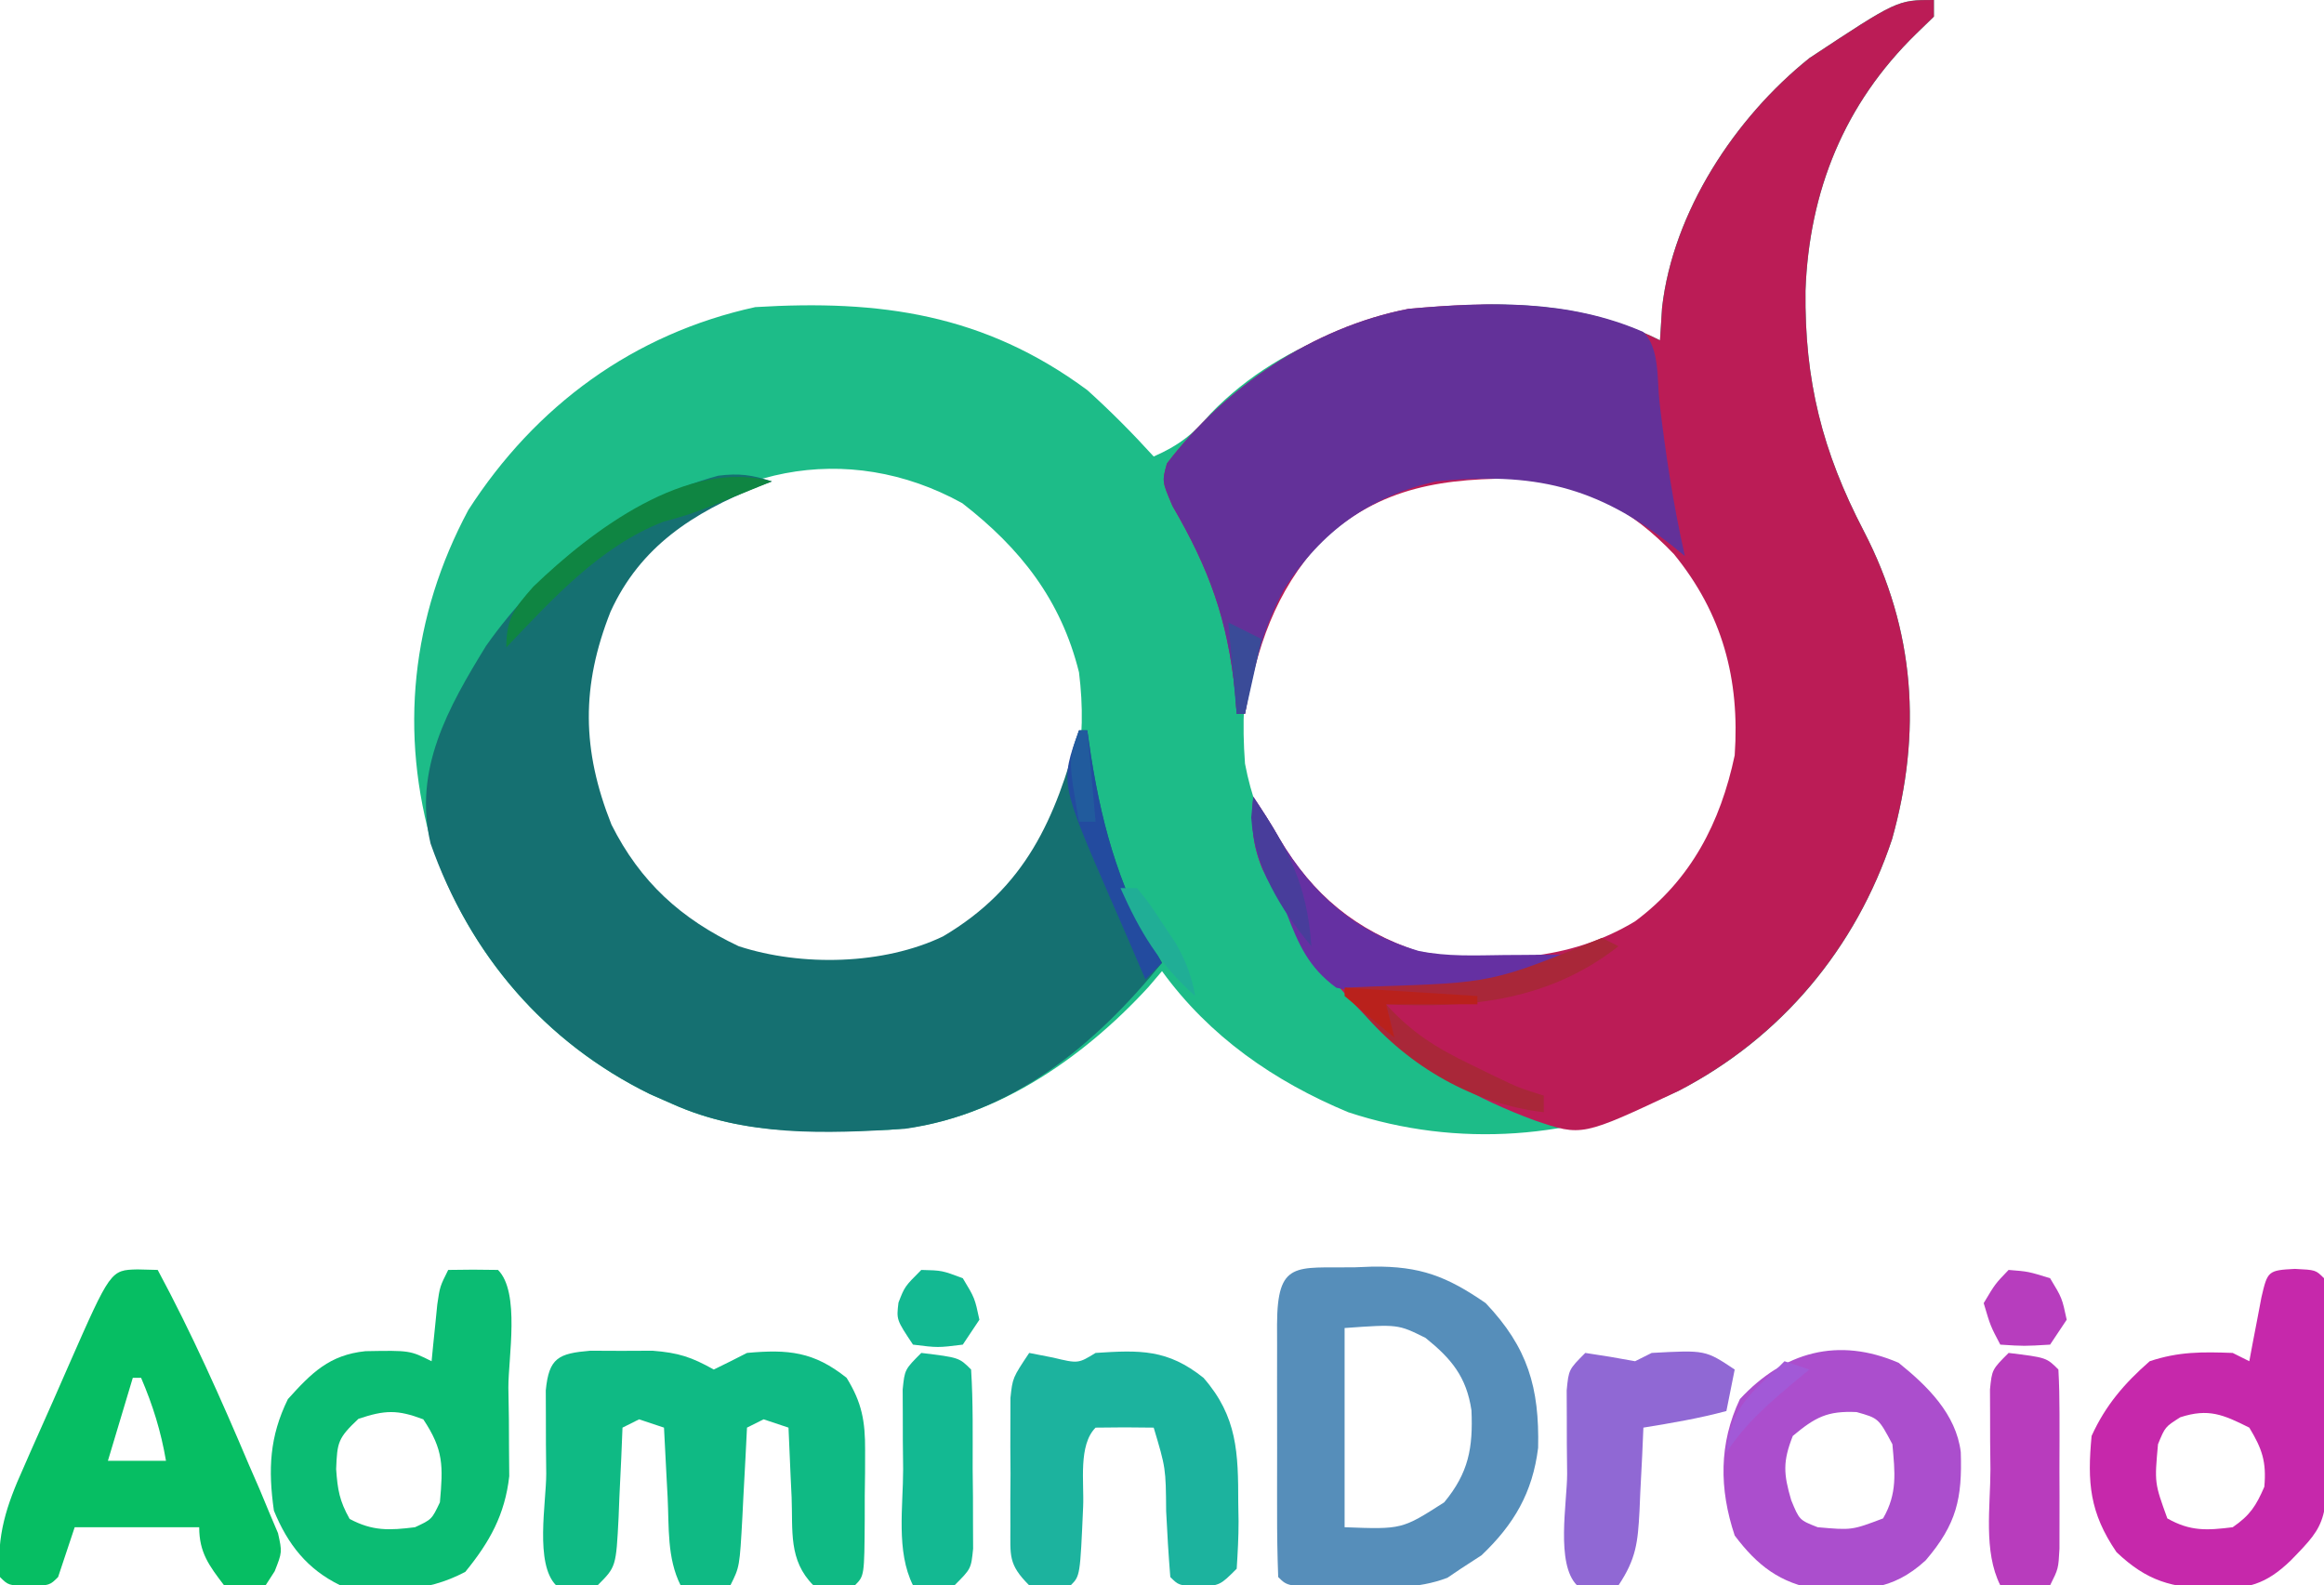
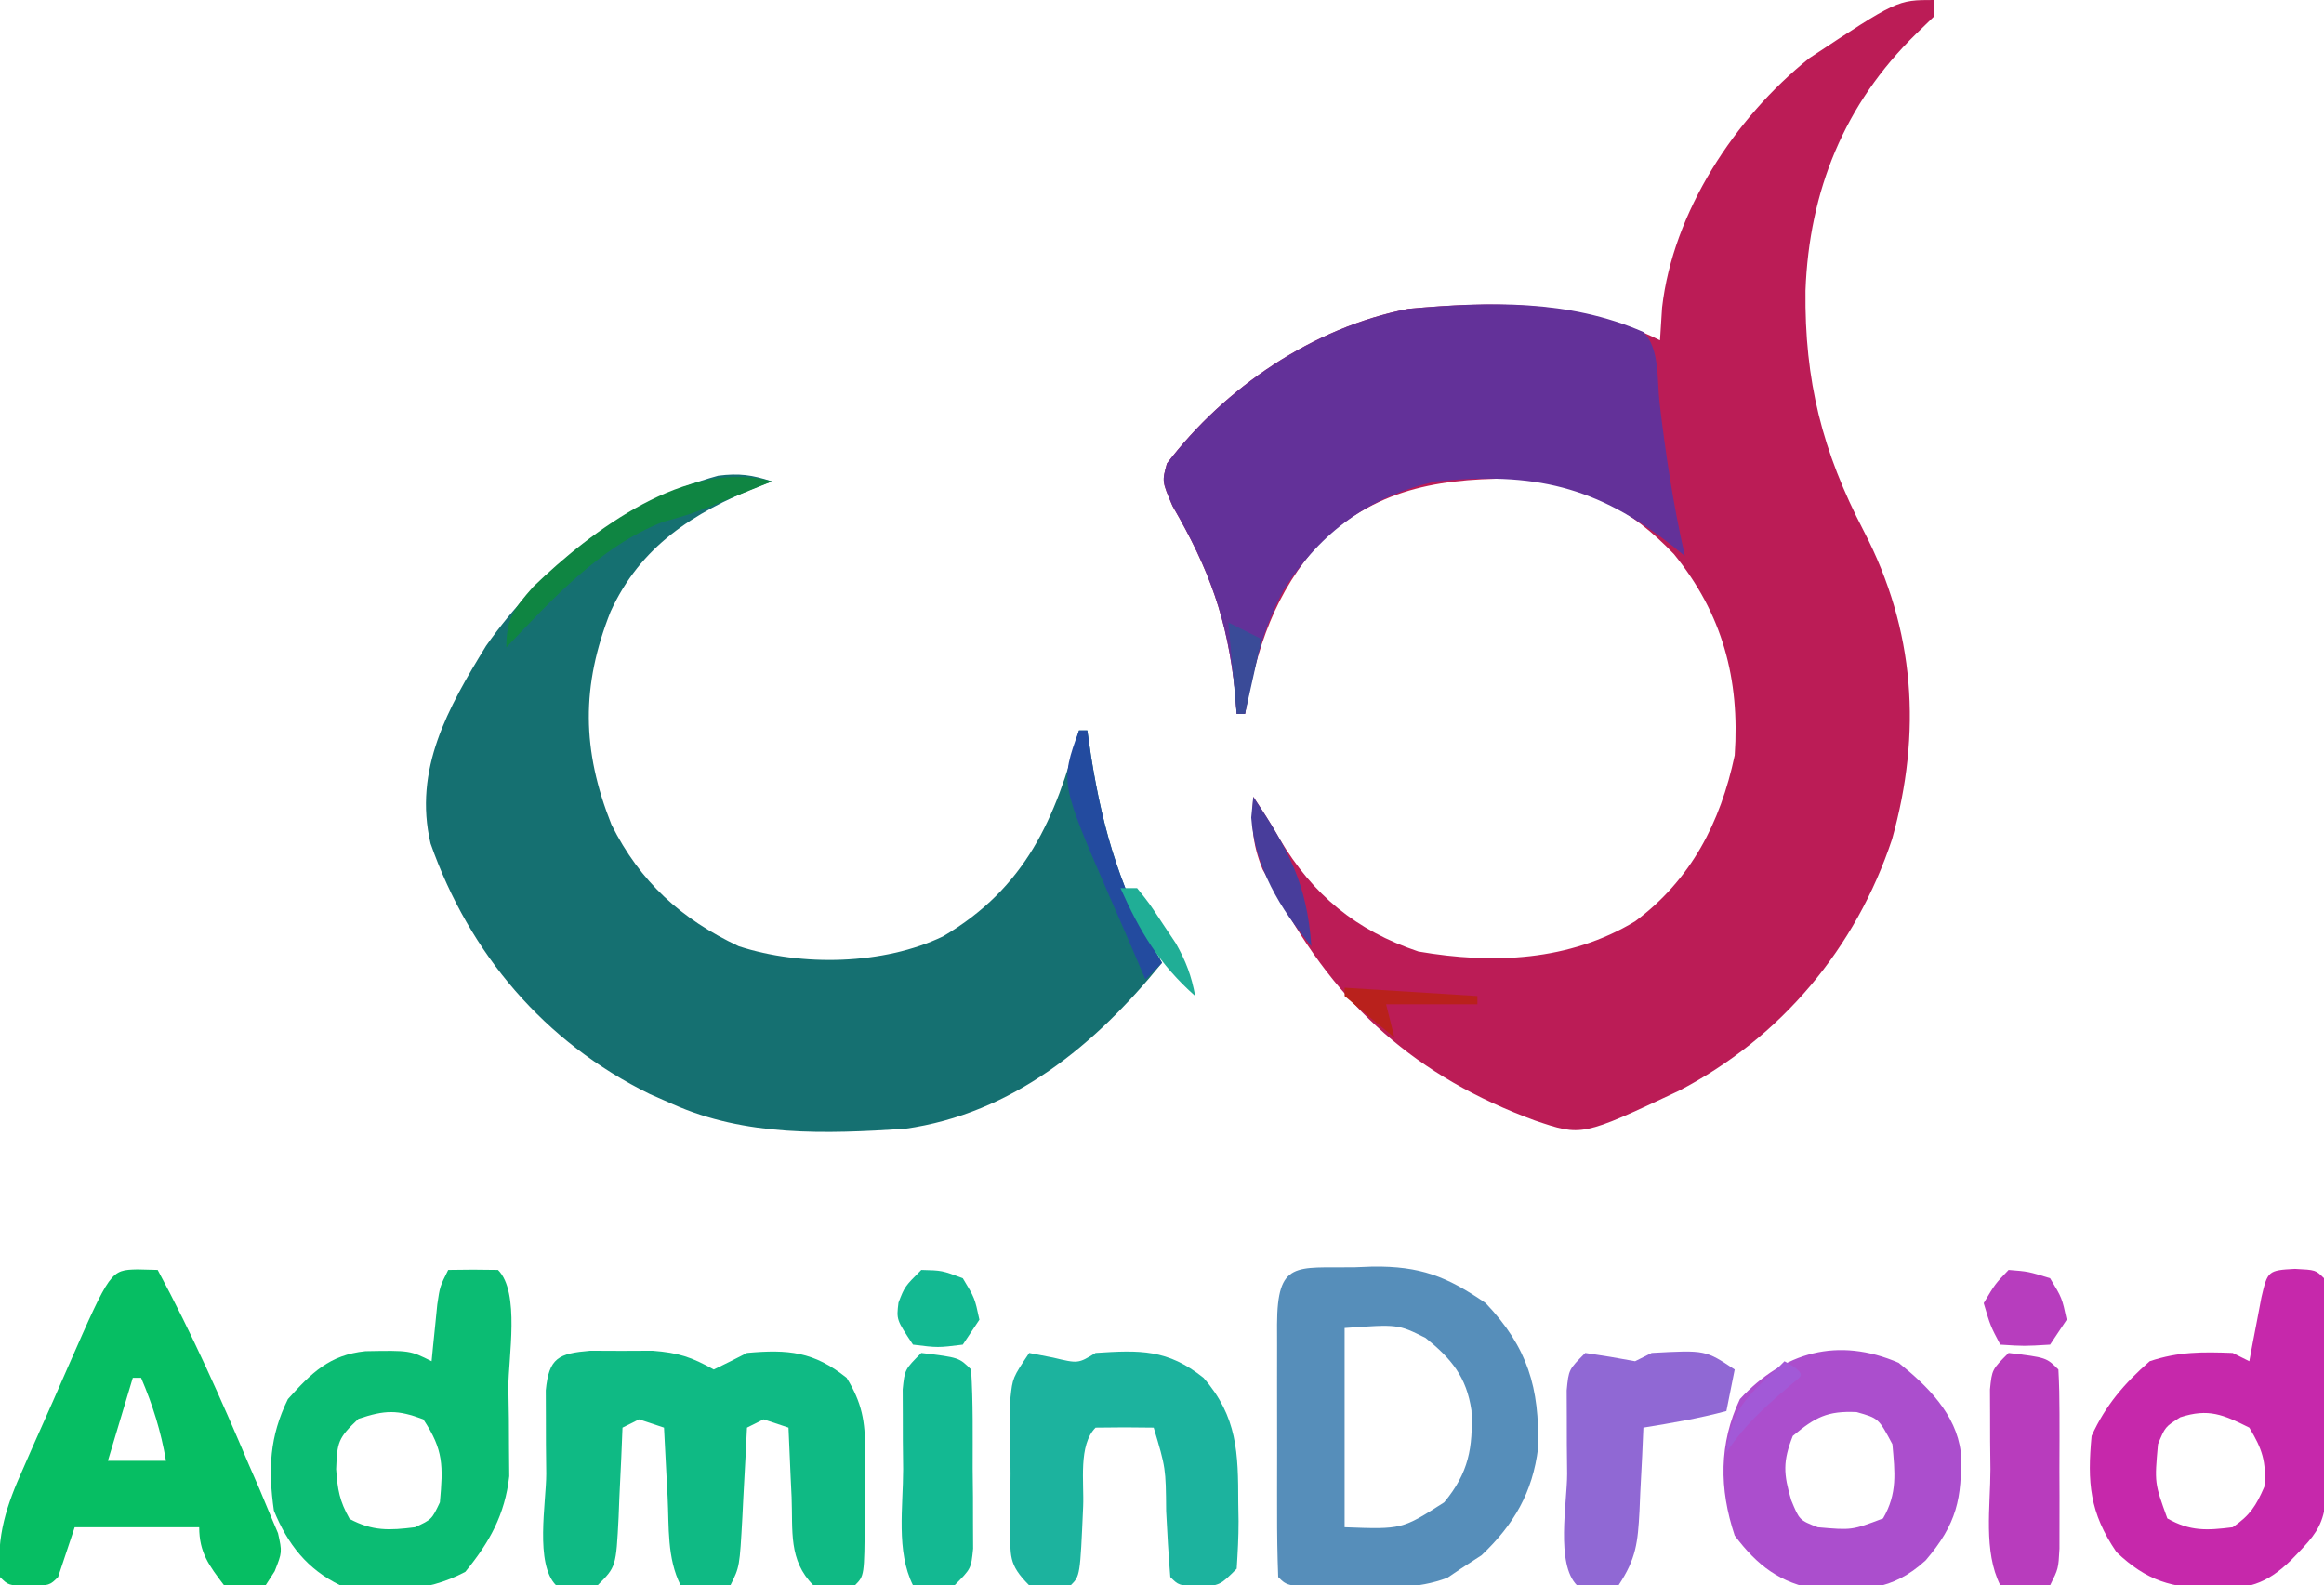
<svg xmlns="http://www.w3.org/2000/svg" width="280" height="191">
-   <path d="M0 0 C0 0.66 0 1.32 0 2 C-0.701 2.681 -1.403 3.361 -2.125 4.062 C-10.796 12.512 -15.032 23.012 -15.472 35.012 C-15.593 45.847 -13.46 54.366 -8.438 64 C-2.254 75.928 -1.444 88.263 -5.035 101.09 C-9.393 114.234 -18.416 125.088 -30.805 131.438 C-43.227 137.237 -57.391 138.356 -70.562 134 C-79.499 130.28 -87.294 124.87 -93 117 C-93.536 117.629 -94.073 118.258 -94.625 118.906 C-102.584 127.598 -113.767 135.371 -125.909 136.117 C-134.894 136.473 -143.654 136.752 -152 133 C-152.888 132.609 -153.776 132.219 -154.691 131.816 C-167.129 125.71 -176.222 115.299 -180.812 102.25 C-184.937 88.322 -183.448 74.285 -176.574 61.445 C-168.476 48.866 -156.674 40.211 -142 37 C-126.991 36.084 -114.435 37.809 -102 47 C-99.185 49.54 -96.549 52.194 -94 55 C-90.982 53.672 -89.243 52.314 -87.125 49.812 C-78.266 40.666 -65.482 36.889 -53.125 36.688 C-45.913 36.689 -39.477 37.761 -33 41 C-32.917 39.701 -32.835 38.401 -32.75 37.062 C-31.434 25.542 -23.968 14.178 -15 7 C-4.411 0 -4.411 0 0 0 Z M-157 68 C-161.587 75.387 -163.928 82.302 -163 91 C-160.733 100.613 -156.083 107.532 -147.812 112.938 C-140.861 117.114 -132.855 116.71 -125 116 C-118.858 114.093 -114.172 110.908 -110 106 C-108.948 104.886 -108.948 104.886 -107.875 103.75 C-103.166 96.843 -101.977 89.231 -103 81 C-105.168 72.277 -110.042 66.069 -117.062 60.625 C-130.932 52.953 -146.78 56.222 -157 68 Z M-76.309 66.844 C-82.377 74.58 -83.708 82.345 -83 92 C-81.553 99.651 -77.865 106.192 -71.527 110.797 C-62.523 116.367 -53.674 117.646 -43.141 115.387 C-35.954 112.853 -30.42 108.271 -26.652 101.621 C-22.563 92.724 -21.878 84.813 -24.965 75.453 C-27.981 68.306 -33.312 62.86 -40 59 C-53.106 53.714 -66.826 56.576 -76.309 66.844 Z " fill="#1DBC88" transform="translate(233,0)" />
  <path d="M0 0 C0 0.66 0 1.32 0 2 C-1.052 3.021 -1.052 3.021 -2.125 4.062 C-10.796 12.512 -15.032 23.012 -15.472 35.012 C-15.593 45.847 -13.46 54.366 -8.438 64 C-2.254 75.928 -1.444 88.263 -5.035 101.09 C-9.398 114.25 -18.412 125.023 -30.77 131.438 C-42.403 136.919 -42.403 136.919 -48.062 135 C-62.348 129.738 -71.845 121.24 -79 108 C-79.619 106.927 -80.237 105.855 -80.875 104.75 C-82.145 101.644 -82.237 99.324 -82 96 C-80.899 97.652 -79.819 99.321 -78.844 101.051 C-74.819 107.826 -69.647 112.098 -62.109 114.637 C-53.095 116.189 -43.93 115.795 -36 111 C-29.266 105.991 -25.72 99.128 -24 91 C-23.368 81.839 -25.468 73.933 -31.328 66.754 C-36.412 61.421 -41.871 58.421 -49.297 57.664 C-58.931 57.555 -66.605 58.533 -73.875 65.25 C-79.398 71.358 -81.592 77.998 -83 86 C-83.33 86 -83.66 86 -84 86 C-84.063 85.152 -84.126 84.304 -84.191 83.43 C-85.115 74.582 -87.302 68.587 -91.734 60.961 C-93 58 -93 58 -92.406 55.84 C-85.415 46.693 -74.83 39.445 -63.312 37.211 C-52.83 36.255 -42.619 36.19 -33 41 C-32.917 39.701 -32.835 38.401 -32.75 37.062 C-31.434 25.542 -23.968 14.178 -15 7 C-4.411 0 -4.411 0 0 0 Z " fill="#BB1C56" transform="translate(233,0)" />
  <path d="M0 0 C-0.557 0.208 -1.114 0.415 -1.688 0.629 C-9.506 3.785 -15.84 7.82 -19.438 15.688 C-22.988 24.652 -22.91 32.347 -19.328 41.352 C-15.862 48.263 -10.923 52.734 -4 56 C3.577 58.47 13.46 58.254 20.625 54.812 C30.565 48.938 34.156 40.707 37 30 C37.33 30 37.66 30 38 30 C38.147 31.016 38.294 32.032 38.445 33.078 C39.92 42.398 42.19 49.781 47 58 C39.002 67.848 29.017 76.181 16 78 C6.502 78.606 -3.175 78.967 -12 75 C-12.888 74.609 -13.776 74.219 -14.691 73.816 C-27.399 67.578 -36.451 56.923 -41.125 43.625 C-43.22 34.705 -39.021 27.275 -34.438 19.812 C-27.696 10.257 -17.889 2.407 -6.461 -0.688 C-3.962 -1.005 -2.369 -0.79 0 0 Z " fill="#157071" transform="translate(93,58)" />
  <path d="M0 0 C1.984 1.984 1.635 5.708 1.938 8.438 C2.669 14.698 3.609 20.846 5 27 C4.515 26.602 4.031 26.203 3.531 25.793 C-5.631 18.552 -13.232 16.835 -25 18 C-33.047 19.834 -38.76 24.023 -43.246 30.914 C-45.852 35.706 -47.06 40.655 -48 46 C-48.33 46 -48.66 46 -49 46 C-49.063 45.152 -49.126 44.304 -49.191 43.43 C-50.115 34.582 -52.302 28.587 -56.734 20.961 C-58 18 -58 18 -57.406 15.84 C-50.415 6.693 -39.83 -0.555 -28.312 -2.789 C-18.692 -3.667 -9.021 -3.948 0 0 Z " fill="#633199" transform="translate(198,40)" />
  <path d="M0 0 C1.86 0.008 1.86 0.008 3.758 0.016 C4.993 0.01 6.228 0.005 7.5 0 C10.66 0.248 12.191 0.765 14.883 2.266 C16.225 1.618 17.557 0.947 18.883 0.266 C23.856 -0.186 26.936 0.108 30.883 3.266 C32.732 6.255 33.131 8.507 33.113 11.996 C33.111 12.881 33.109 13.766 33.107 14.678 C33.089 16.052 33.089 16.052 33.07 17.453 C33.07 18.381 33.069 19.308 33.068 20.264 C33.023 27.125 33.023 27.125 31.883 28.266 C29.445 28.453 29.445 28.453 26.883 28.266 C23.862 25.245 24.416 21.702 24.258 17.641 C24.219 16.839 24.18 16.037 24.141 15.211 C24.046 13.23 23.963 11.248 23.883 9.266 C22.893 8.936 21.903 8.606 20.883 8.266 C19.893 8.761 19.893 8.761 18.883 9.266 C18.792 11.072 18.792 11.072 18.699 12.914 C18.615 14.49 18.53 16.065 18.445 17.641 C18.406 18.435 18.367 19.229 18.326 20.047 C17.996 26.039 17.996 26.039 16.883 28.266 C14.903 28.266 12.923 28.266 10.883 28.266 C9.233 24.966 9.5 21.274 9.32 17.641 C9.277 16.839 9.234 16.037 9.189 15.211 C9.083 13.229 8.983 11.248 8.883 9.266 C7.893 8.936 6.903 8.606 5.883 8.266 C4.893 8.761 4.893 8.761 3.883 9.266 C3.834 10.47 3.785 11.674 3.734 12.914 C3.659 14.49 3.584 16.065 3.508 17.641 C3.461 18.832 3.461 18.832 3.414 20.047 C3.109 26.039 3.109 26.039 0.883 28.266 C-1.68 28.453 -1.68 28.453 -4.117 28.266 C-6.707 25.676 -5.303 18.314 -5.305 14.828 C-5.317 13.657 -5.329 12.486 -5.342 11.279 C-5.344 10.162 -5.346 9.045 -5.348 7.895 C-5.352 6.864 -5.356 5.833 -5.36 4.772 C-4.98 0.854 -3.83 0.326 0 0 Z " fill="#0FBA84" transform="translate(71.117,162.734)" />
  <path d="M0 0 C0.748 -0.029 1.495 -0.058 2.266 -0.088 C7.968 -0.152 11.176 1.069 15.875 4.312 C20.956 9.668 22.354 14.492 22.191 21.746 C21.526 27.143 19.277 30.98 15.375 34.688 C14.55 35.224 13.725 35.76 12.875 36.312 C12.076 36.852 12.076 36.852 11.262 37.402 C7.61 38.795 4.059 38.561 0.188 38.5 C-0.989 38.499 -0.989 38.499 -2.189 38.498 C-7.985 38.453 -7.985 38.453 -9.125 37.312 C-9.226 34.658 -9.265 32.03 -9.258 29.375 C-9.259 28.58 -9.26 27.784 -9.261 26.965 C-9.261 25.28 -9.26 23.596 -9.255 21.911 C-9.25 19.324 -9.255 16.736 -9.262 14.148 C-9.261 12.516 -9.26 10.883 -9.258 9.25 C-9.26 8.471 -9.262 7.692 -9.264 6.889 C-9.23 -0.844 -7.023 0.088 0 0 Z M-1.125 7.312 C-1.125 15.232 -1.125 23.152 -1.125 31.312 C5.786 31.573 5.786 31.573 10.875 28.312 C13.828 24.749 14.355 21.729 14.16 17.238 C13.56 13.187 11.74 11.009 8.625 8.5 C5.303 6.85 5.303 6.85 -1.125 7.312 Z " fill="#568EBA" transform="translate(163.125,152.688)" />
  <path d="M0 0 C1.207 0.031 1.207 0.031 2.438 0.062 C6.547 7.702 10.061 15.577 13.438 23.562 C13.86 24.53 14.282 25.498 14.717 26.495 C15.099 27.414 15.481 28.334 15.875 29.281 C16.224 30.106 16.574 30.93 16.934 31.779 C17.438 34.062 17.438 34.062 16.535 36.361 C16.173 36.923 15.811 37.484 15.438 38.062 C13.125 38.375 13.125 38.375 10.438 38.062 C8.619 35.679 7.438 34.104 7.438 31.062 C2.487 31.062 -2.462 31.062 -7.562 31.062 C-8.223 33.042 -8.883 35.023 -9.562 37.062 C-10.562 38.062 -10.562 38.062 -13.062 38.188 C-15.562 38.062 -15.562 38.062 -16.562 37.062 C-17.014 32.095 -15.765 28.399 -13.754 23.949 C-13.468 23.294 -13.182 22.639 -12.887 21.964 C-11.976 19.888 -11.051 17.819 -10.125 15.75 C-9.506 14.341 -8.888 12.931 -8.271 11.521 C-3.236 0.079 -3.236 0.079 0 0 Z M-0.562 13.062 C-1.552 16.363 -2.542 19.663 -3.562 23.062 C-1.252 23.062 1.058 23.062 3.438 23.062 C2.828 19.505 1.859 16.38 0.438 13.062 C0.107 13.062 -0.223 13.062 -0.562 13.062 Z " fill="#06BE63" transform="translate(16.562,152.938)" />
  <path d="M0 0 C2 -0.043 4 -0.041 6 0 C8.686 2.686 7.235 10.574 7.25 14.188 C7.271 15.42 7.291 16.653 7.312 17.924 C7.318 19.118 7.323 20.312 7.328 21.543 C7.337 22.636 7.347 23.73 7.356 24.856 C6.829 29.505 4.992 32.784 2.062 36.375 C-2.813 38.962 -7.608 38.854 -13 38 C-16.987 36.071 -19.335 33.058 -21 29 C-21.704 24.036 -21.533 20.086 -19.312 15.562 C-16.47 12.413 -14.332 10.243 -9.973 9.789 C-4.616 9.692 -4.616 9.692 -2 11 C-1.909 10.06 -1.909 10.06 -1.816 9.102 C-1.733 8.284 -1.649 7.467 -1.562 6.625 C-1.481 5.813 -1.4 5.001 -1.316 4.164 C-1 2 -1 2 0 0 Z M-10.812 17.938 C-13.287 20.27 -13.374 20.755 -13.5 24 C-13.327 26.48 -13.103 27.816 -11.875 30 C-9.102 31.479 -7.088 31.386 -4 31 C-1.98 30.064 -1.98 30.064 -1 28 C-0.61 23.633 -0.537 21.695 -3 18 C-6.13 16.816 -7.624 16.875 -10.812 17.938 Z " fill="#0BBC73" transform="translate(54,153)" />
  <path d="M0 0 C2.5 0.125 2.5 0.125 3.5 1.125 C3.811 5.68 3.779 10.248 3.812 14.812 C3.842 16.093 3.871 17.374 3.9 18.693 C3.98 30.519 3.98 30.519 -0.5 35.125 C-3.536 38.056 -5.69 38.557 -9.875 38.562 C-14.852 38.41 -17.788 37.651 -21.5 34.125 C-24.75 29.358 -25.032 25.713 -24.5 20.125 C-22.823 16.436 -20.543 13.788 -17.5 11.125 C-13.999 9.958 -11.173 9.991 -7.5 10.125 C-6.84 10.455 -6.18 10.785 -5.5 11.125 C-5.367 10.415 -5.234 9.704 -5.098 8.973 C-4.921 8.054 -4.744 7.134 -4.562 6.188 C-4.301 4.813 -4.301 4.813 -4.035 3.41 C-3.3 0.273 -3.261 0.163 0 0 Z M-13.812 17.875 C-15.643 19.034 -15.643 19.034 -16.5 21.125 C-16.924 25.788 -16.924 25.788 -15.375 30.062 C-12.61 31.629 -10.618 31.515 -7.5 31.125 C-5.408 29.683 -4.69 28.564 -3.688 26.25 C-3.423 23.251 -3.94 21.702 -5.5 19.125 C-8.644 17.553 -10.414 16.773 -13.812 17.875 Z " fill="#C628AB" transform="translate(276.5,152.875)" />
  <path d="M0 0 C3.47 2.795 6.928 6.175 7.488 10.766 C7.668 16.333 7.009 19.427 3.25 23.812 C-0.828 27.55 -4.412 27.422 -9.758 27.305 C-14.275 26.562 -17.027 24.435 -19.75 20.812 C-21.622 15.198 -21.662 9.741 -19.125 4.375 C-13.84 -1.328 -7.286 -3.146 0 0 Z M-12.75 8.812 C-13.964 11.888 -13.875 13.39 -12.938 16.562 C-11.955 18.952 -11.955 18.952 -9.75 19.812 C-5.639 20.175 -5.639 20.175 -1.875 18.75 C-0.126 15.738 -0.446 13.217 -0.75 9.812 C-2.417 6.682 -2.417 6.682 -5.062 5.938 C-8.595 5.773 -10.05 6.562 -12.75 8.812 Z " fill="#AB4ECD" transform="translate(228.75,164.188)" />
  <path d="M0 0 C1.423 0.278 1.423 0.278 2.875 0.562 C5.899 1.287 5.899 1.287 8 0 C13.34 -0.35 16.665 -0.468 21 3 C25.095 7.68 25.182 12.07 25.188 18.062 C25.2 18.795 25.212 19.528 25.225 20.283 C25.23 22.19 25.122 24.097 25 26 C23 28 23 28 20.438 28.188 C18 28 18 28 17 27 C16.789 24.35 16.624 21.717 16.5 19.062 C16.457 13.873 16.457 13.873 15 9 C12.667 8.958 10.333 8.959 8 9 C5.897 11.103 6.627 15.578 6.5 18.5 C6.135 26.865 6.135 26.865 5 28 C2.562 28.188 2.562 28.188 0 28 C-2.564 25.436 -2.257 24.436 -2.266 20.879 C-2.268 19.861 -2.271 18.843 -2.273 17.795 C-2.266 16.728 -2.258 15.662 -2.25 14.562 C-2.258 13.5 -2.265 12.437 -2.273 11.342 C-2.271 10.323 -2.268 9.304 -2.266 8.254 C-2.262 6.851 -2.262 6.851 -2.259 5.42 C-2 3 -2 3 0 0 Z " fill="#1CB39E" transform="translate(124,163)" />
  <path d="M0 0 C2.006 0.293 4.007 0.626 6 1 C6.66 0.67 7.32 0.34 8 0 C14.471 -0.353 14.471 -0.353 18 2 C17.67 3.65 17.34 5.3 17 7 C13.696 7.89 10.375 8.45 7 9 C6.951 10.12 6.902 11.24 6.852 12.395 C6.777 13.867 6.701 15.34 6.625 16.812 C6.579 17.919 6.579 17.919 6.531 19.049 C6.327 22.819 6.136 24.797 4 28 C1.438 28.25 1.438 28.25 -1 28 C-3.59 25.41 -2.186 18.048 -2.188 14.562 C-2.2 13.391 -2.212 12.22 -2.225 11.014 C-2.227 9.897 -2.228 8.78 -2.23 7.629 C-2.235 6.598 -2.239 5.568 -2.243 4.506 C-2 2 -2 2 0 0 Z " fill="#9068D4" transform="translate(191,163)" />
  <path d="M0 0 C4.556 0.556 4.556 0.556 6 2 C6.099 3.757 6.131 5.518 6.133 7.277 C6.135 8.883 6.135 8.883 6.137 10.521 C6.133 11.649 6.129 12.776 6.125 13.938 C6.129 15.061 6.133 16.184 6.137 17.342 C6.135 18.414 6.134 19.486 6.133 20.59 C6.132 21.578 6.131 22.567 6.129 23.586 C6 26 6 26 5 28 C3.02 28 1.04 28 -1 28 C-3.059 23.881 -2.185 18.526 -2.188 14 C-2.2 12.881 -2.212 11.762 -2.225 10.609 C-2.227 9.542 -2.228 8.475 -2.23 7.375 C-2.235 6.393 -2.239 5.41 -2.243 4.398 C-2 2 -2 2 0 0 Z " fill="#B83CBD" transform="translate(242,163)" />
  <path d="M0 0 C4.556 0.556 4.556 0.556 6 2 C6.253 5.973 6.185 9.958 6.188 13.938 C6.2 15.061 6.212 16.184 6.225 17.342 C6.228 18.95 6.228 18.95 6.23 20.59 C6.235 21.578 6.239 22.567 6.243 23.586 C6 26 6 26 4 28 C1.375 28.125 1.375 28.125 -1 28 C-3.059 23.881 -2.185 18.526 -2.188 14 C-2.2 12.881 -2.212 11.762 -2.225 10.609 C-2.227 9.542 -2.228 8.475 -2.23 7.375 C-2.235 6.393 -2.239 5.41 -2.243 4.398 C-2 2 -2 2 0 0 Z " fill="#13B992" transform="translate(111,163)" />
-   <path d="M0 0 C1.101 1.652 2.181 3.321 3.156 5.051 C7.114 11.713 12.336 16.328 19.905 18.562 C23.322 19.276 26.775 19.102 30.25 19.062 C30.995 19.058 31.74 19.053 32.508 19.049 C34.339 19.037 36.169 19.019 38 19 C37.67 19.66 37.34 20.32 37 21 C28.861 23.664 18.455 24.896 10 23 C6.646 20.536 5.473 17.819 4 14 C3.214 12.601 2.422 11.205 1.625 9.812 C-0.004 6.453 -0.376 3.764 0 0 Z " fill="#6530A2" transform="translate(151,96)" />
-   <path d="M0 0 C0.66 0.33 1.32 0.66 2 1 C-6.276 7.487 -15.746 8.536 -26 8 C-22.974 11.362 -20 13.229 -15.938 15.188 C-14.895 15.697 -13.852 16.206 -12.777 16.73 C-10.003 18.058 -10.003 18.058 -7 19 C-7 19.66 -7 20.32 -7 21 C-15.432 20.021 -23.232 15.513 -28.75 9.062 C-29.492 8.052 -30.235 7.041 -31 6 C-29.316 5.927 -29.316 5.927 -27.598 5.852 C-13.164 5.402 -13.164 5.402 0 0 Z " fill="#A92739" transform="translate(193,113)" />
  <path d="M0 0 C2.5 0.062 2.5 0.062 5 1 C6.438 3.375 6.438 3.375 7 6 C6.01 7.485 6.01 7.485 5 9 C2 9.375 2 9.375 -1 9 C-3 6 -3 6 -2.75 3.938 C-2 2 -2 2 0 0 Z " fill="#13B992" transform="translate(111,153)" />
  <path d="M0 0 C2.375 0.188 2.375 0.188 5 1 C6.438 3.375 6.438 3.375 7 6 C6.01 7.485 6.01 7.485 5 9 C1.875 9.188 1.875 9.188 -1 9 C-2.188 6.75 -2.188 6.75 -3 4 C-1.625 1.688 -1.625 1.688 0 0 Z " fill="#B73DBE" transform="translate(242,153)" />
  <path d="M0 0 C-1.541 0.627 -3.083 1.252 -4.625 1.875 C-6.002 2.432 -6.002 2.432 -7.406 3 C-10 4 -10 4 -13.125 4.875 C-20.756 7.861 -26.445 14.179 -32 20 C-32 16.484 -31.017 15.265 -28.746 12.68 C-21.694 5.896 -10.225 -2.814 0 0 Z " fill="#0F8542" transform="translate(93,58)" />
  <path d="M0 0 C0.33 0 0.66 0 1 0 C1.147 1.016 1.294 2.032 1.445 3.078 C2.92 12.398 5.19 19.781 10 28 C9.34 28.66 8.68 29.32 8 30 C7.328 28.444 6.659 26.888 5.996 25.328 C5.25 23.584 4.49 21.845 3.723 20.109 C-2.266 6.293 -2.266 6.293 0 0 Z " fill="#234B9F" transform="translate(130,88)" />
  <path d="M0 0 C4.211 6.316 6.468 10.424 7 18 C3.207 13.449 0.175 8.456 -0.25 2.5 C-0.168 1.675 -0.085 0.85 0 0 Z " fill="#483D9B" transform="translate(151,96)" />
  <path d="M0 0 C5.28 0.33 10.56 0.66 16 1 C16 1.33 16 1.66 16 2 C12.37 2 8.74 2 5 2 C5.33 3.32 5.66 4.64 6 6 C3.979 4.358 1.98 2.691 0 1 C0 0.67 0 0.34 0 0 Z " fill="#B9211C" transform="translate(162,119)" />
  <path d="M0 0 C0.66 0 1.32 0 2 0 C3.473 1.828 3.473 1.828 5.062 4.25 C5.59 5.039 6.117 5.828 6.66 6.641 C7.894 8.814 8.547 10.56 9 13 C4.67 9.151 2.344 5.277 0 0 Z " fill="#20AE96" transform="translate(135,107)" />
-   <path d="M0 0 C0.99 0.33 1.98 0.66 3 1 C2.529 1.387 2.059 1.773 1.574 2.172 C-1.682 4.895 -4.655 7.413 -7 11 C-6.585 6.157 -4.538 4.184 -1 1 C-0.67 0.67 -0.34 0.34 0 0 Z " fill="#A259D7" transform="translate(215,164)" />
-   <path d="M0 0 C0.33 0 0.66 0 1 0 C1.33 3.63 1.66 7.26 2 11 C1.34 11 0.68 11 0 11 C-1.286 3.571 -1.286 3.571 0 0 Z " fill="#215B9D" transform="translate(130,88)" />
+   <path d="M0 0 C2.529 1.387 2.059 1.773 1.574 2.172 C-1.682 4.895 -4.655 7.413 -7 11 C-6.585 6.157 -4.538 4.184 -1 1 C-0.67 0.67 -0.34 0.34 0 0 Z " fill="#A259D7" transform="translate(215,164)" />
  <path d="M0 0 C1.98 0.99 1.98 0.99 4 2 C3.34 4.97 2.68 7.94 2 11 C1.67 11 1.34 11 1 11 C0.67 7.37 0.34 3.74 0 0 Z " fill="#3A4B98" transform="translate(148,75)" />
</svg>